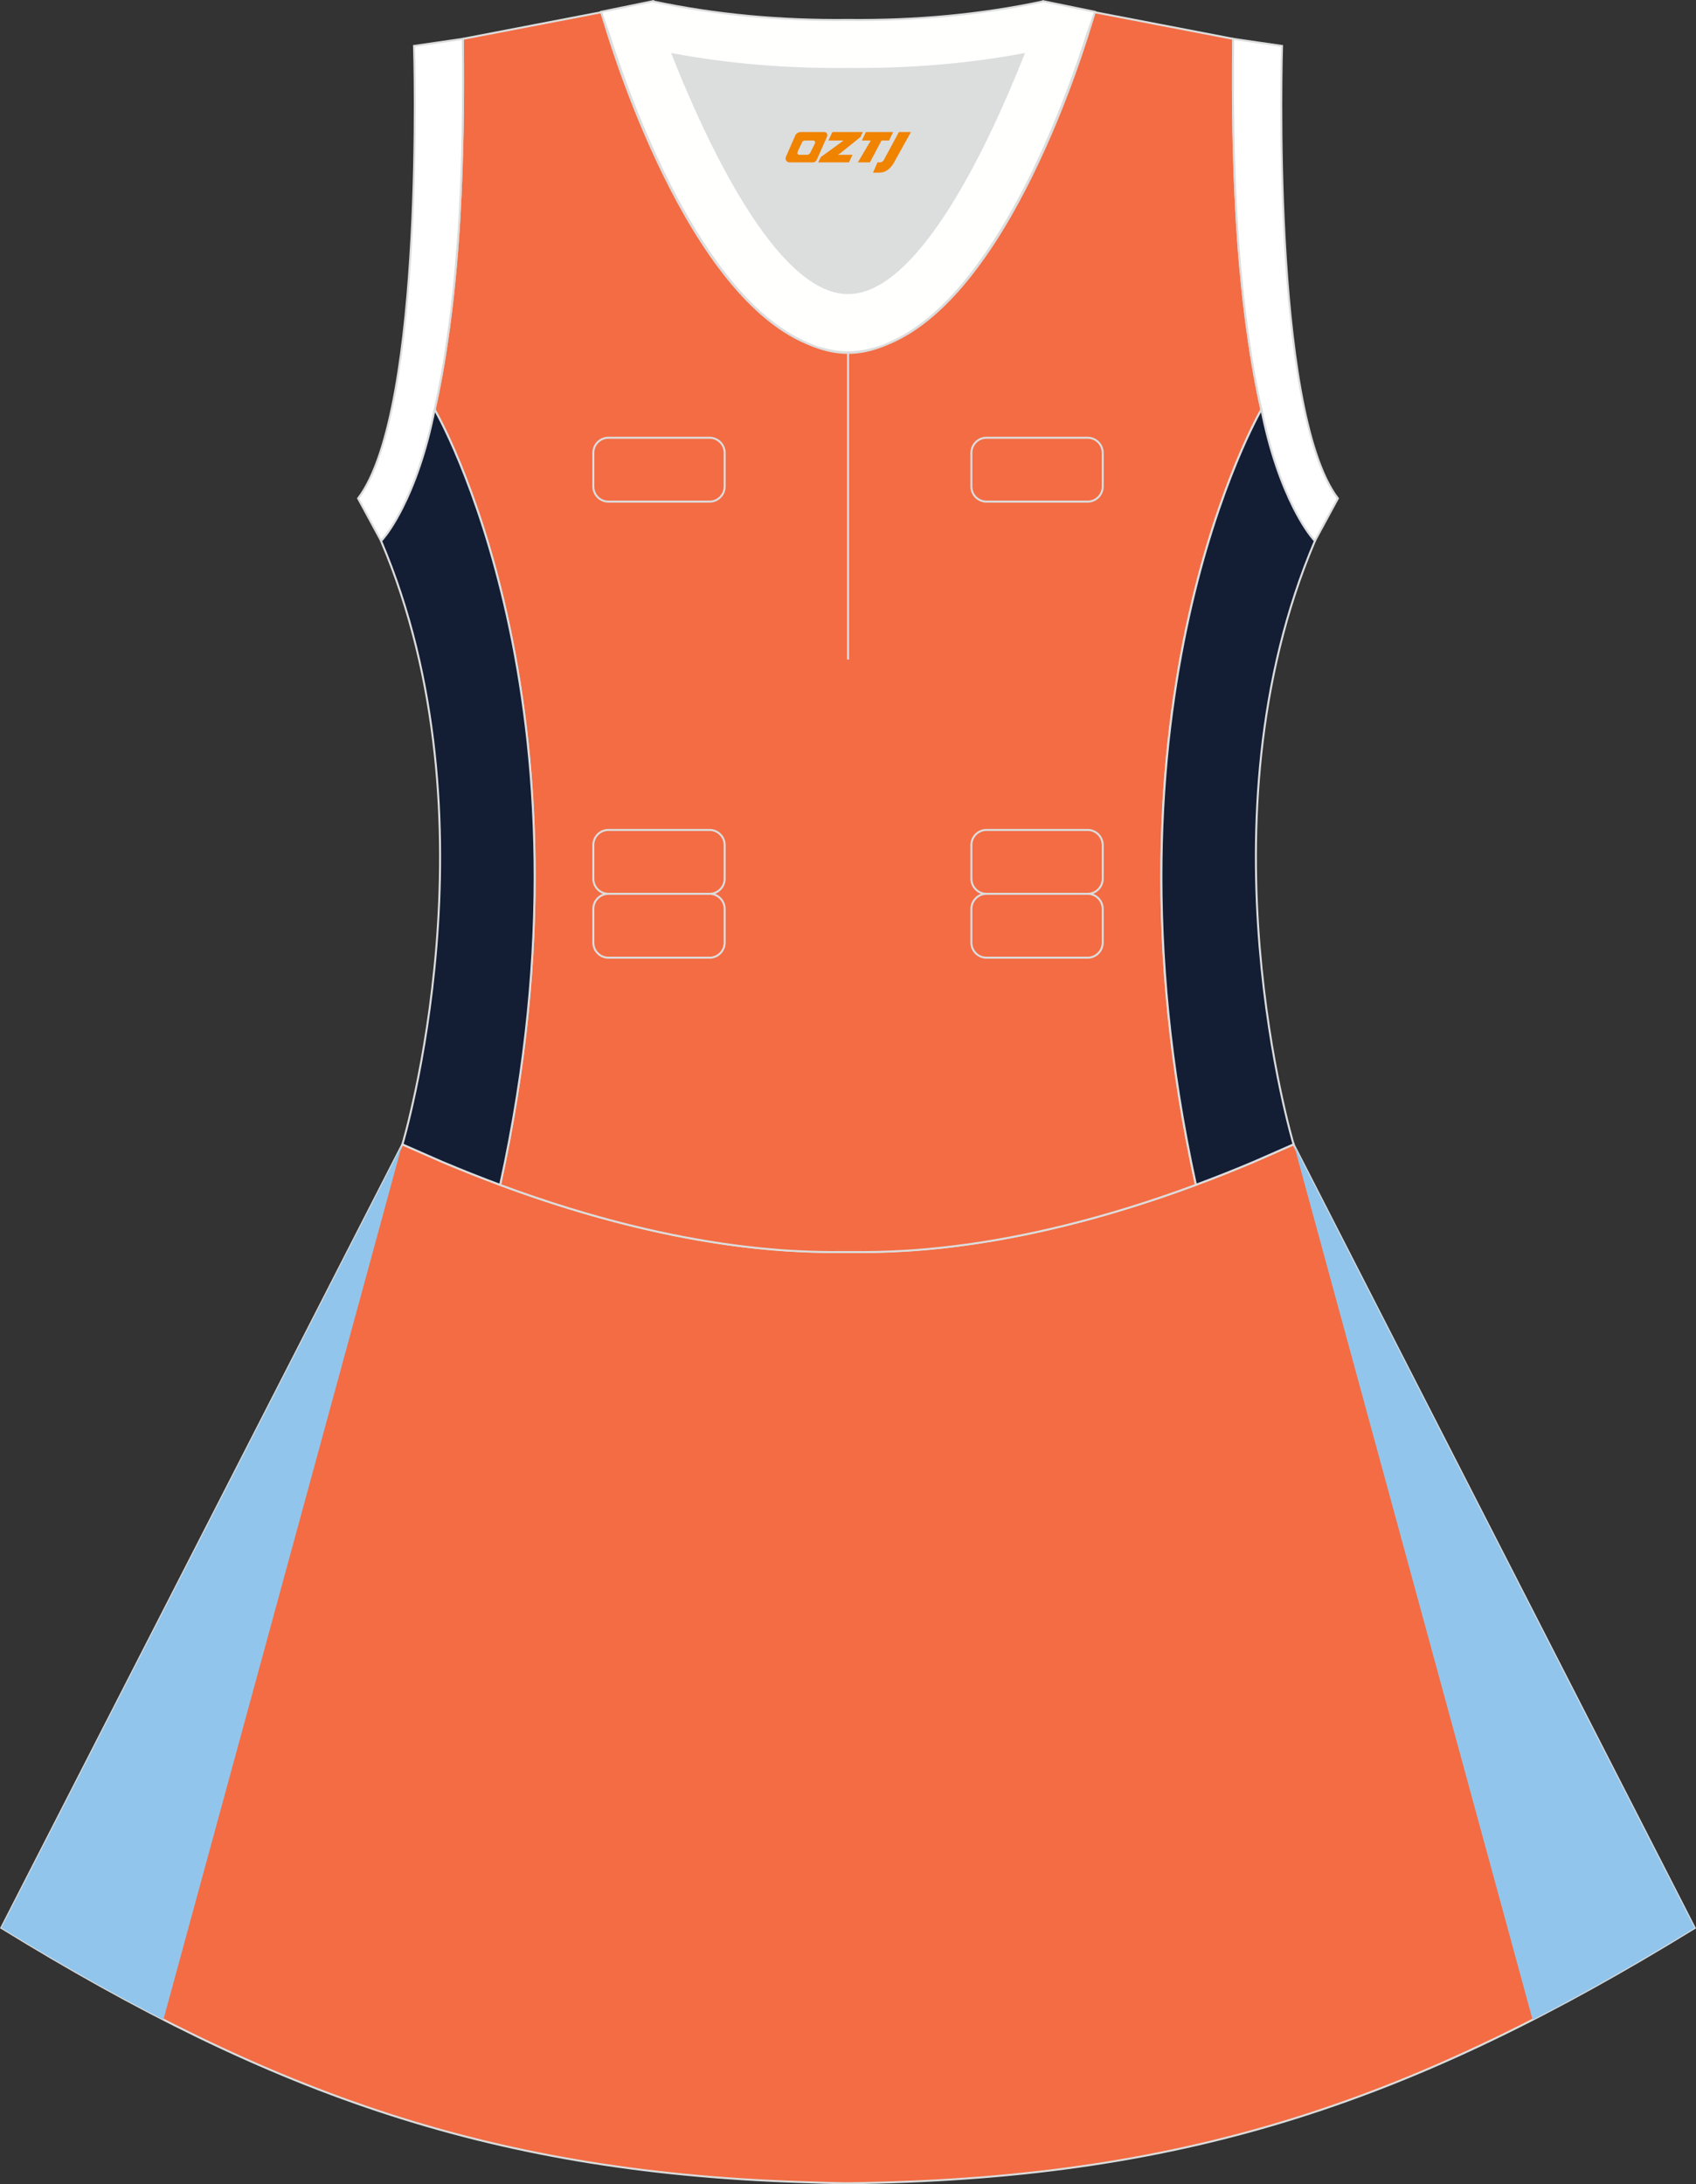
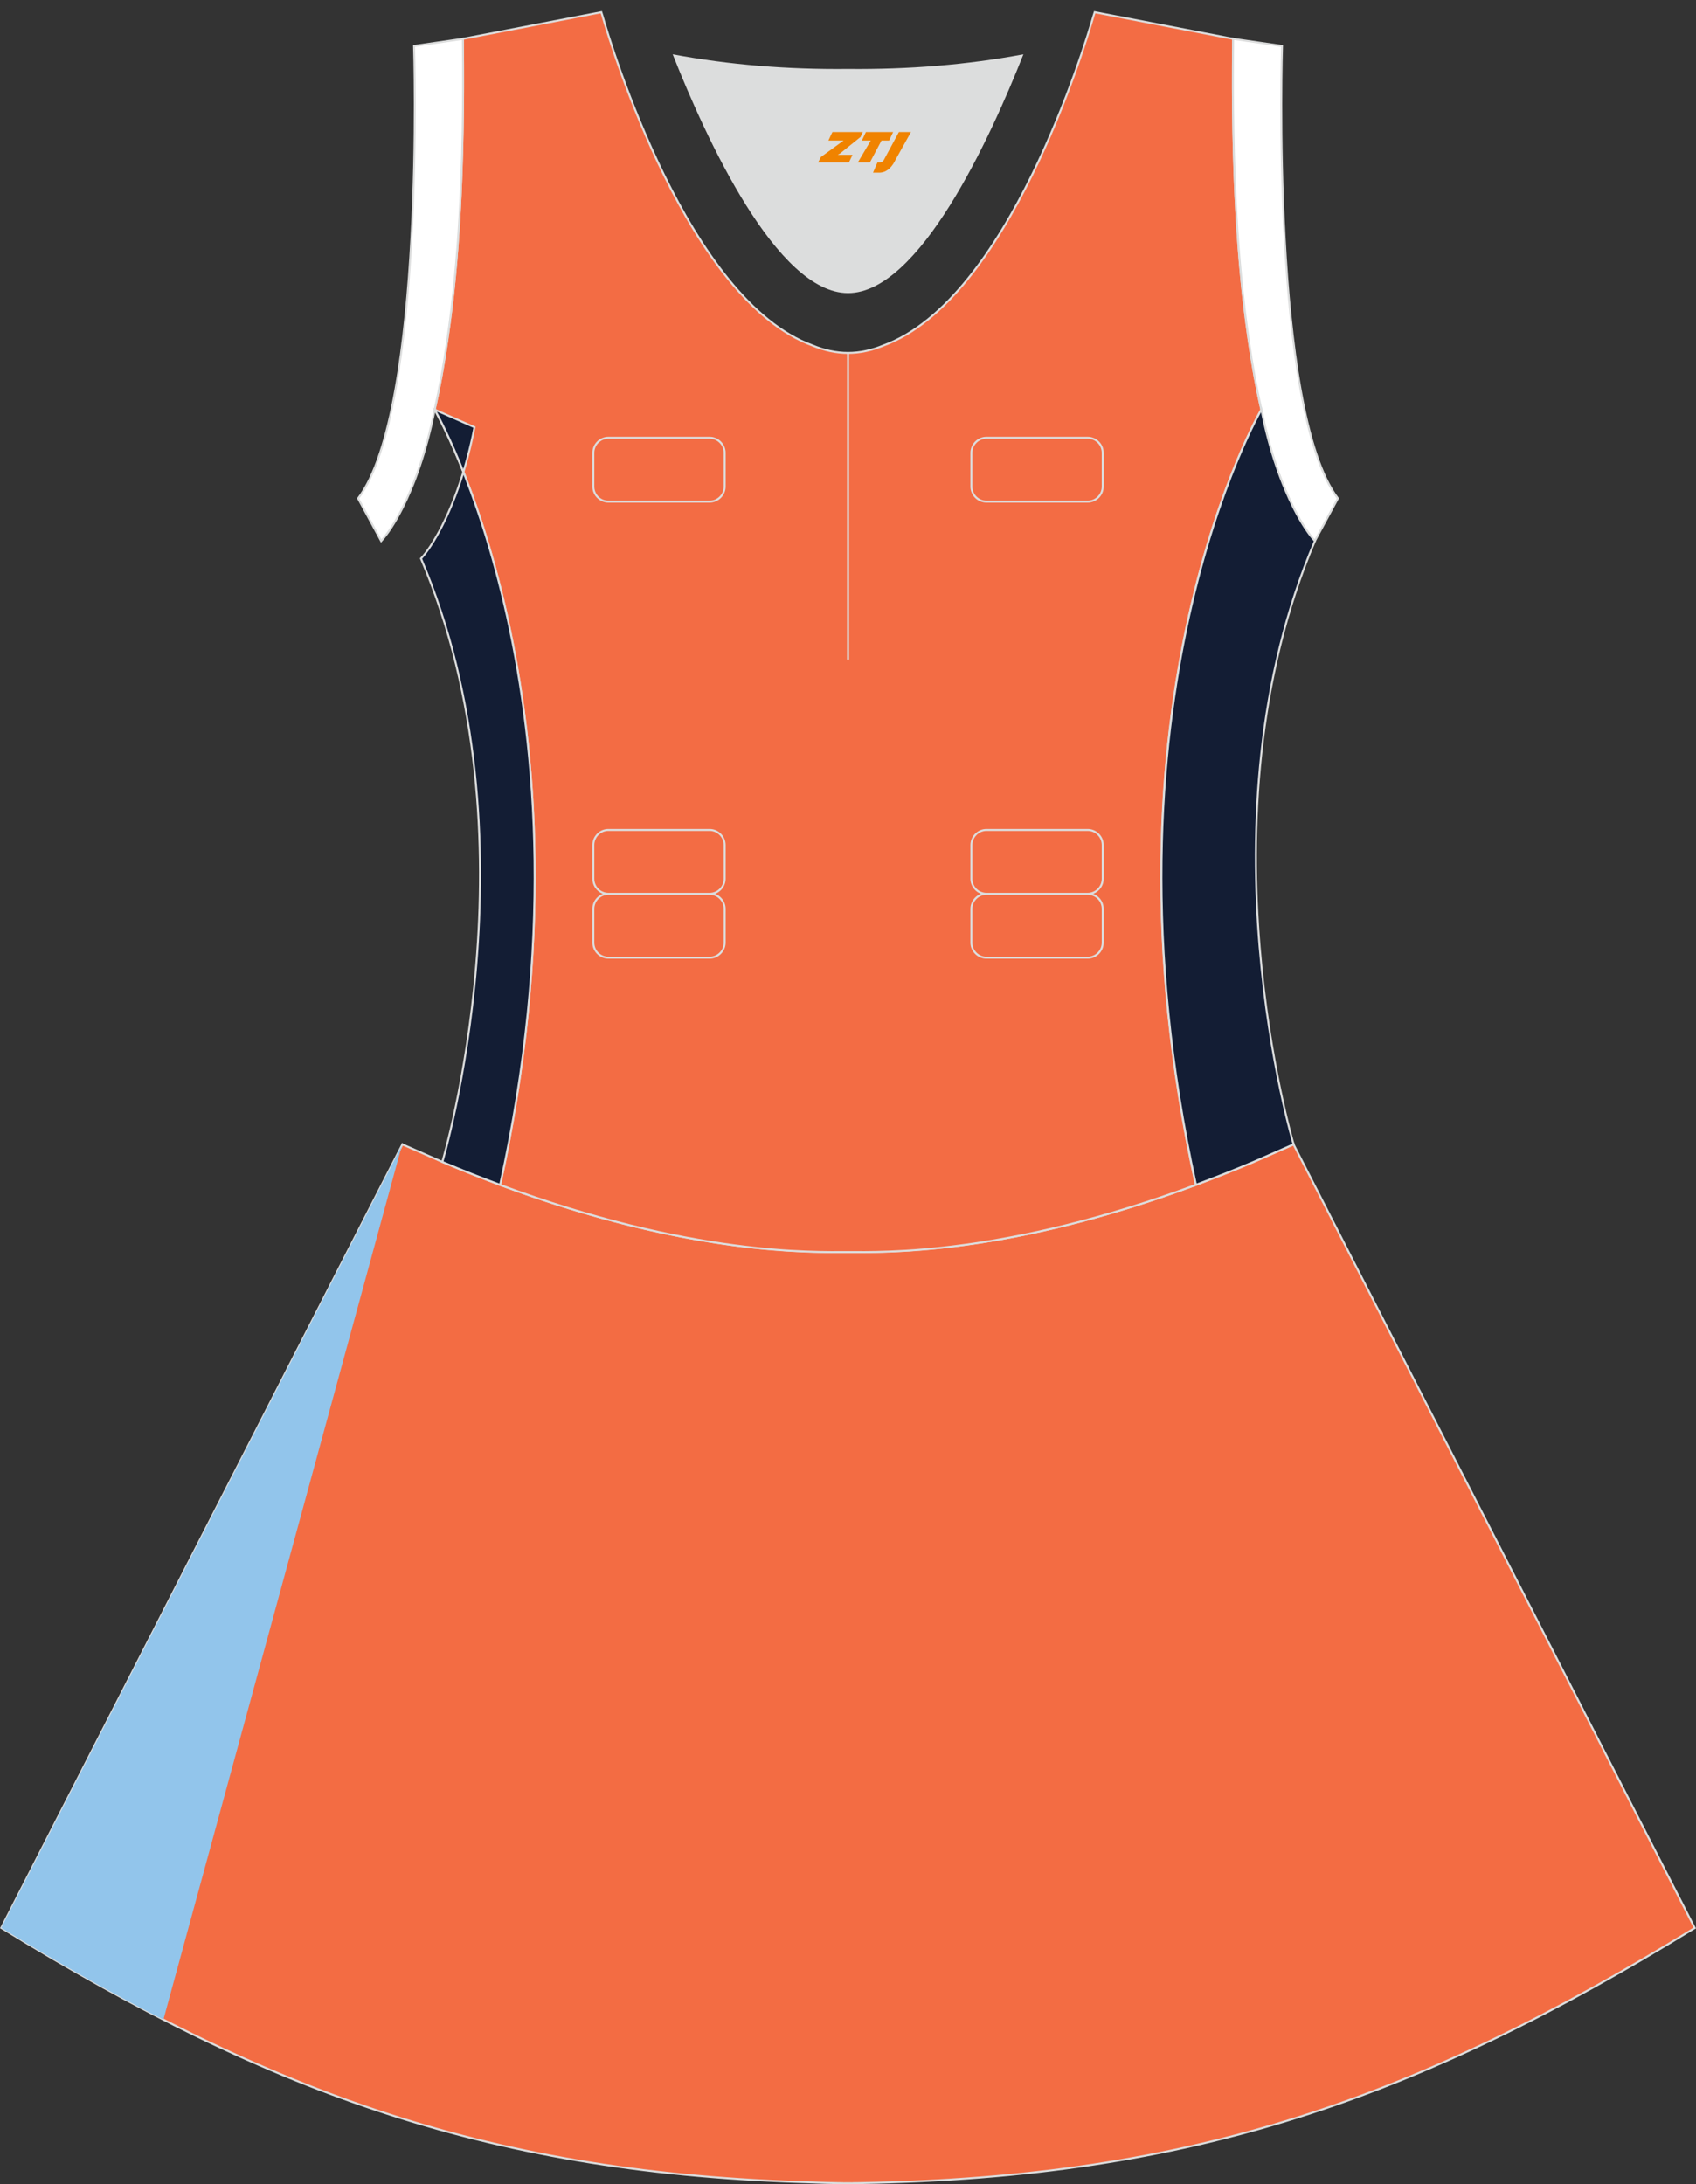
<svg xmlns="http://www.w3.org/2000/svg" version="1.1" id="图层_1" x="0px" y="0px" width="380.2px" height="489.6px" viewBox="0 0 380.2 489.6" enable-background="new 0 0 380.2 489.6" xml:space="preserve">
  <rect x="0" y="0" width="380.2" height="489.6" fill="#333333" stroke="none" />
  <g>
    <path fill-rule="evenodd" clip-rule="evenodd" fill="#F36C43" stroke="#DCDDDD" stroke-width="0.446" stroke-miterlimit="22.926" d="   M290.03,256.61l89.88,175.55c-62.23,38.24-112.65,55.9-186.86,57.17v0.01c-0.57,0.01-1.14,0.02-1.72,0.02v0.02h-0.08l0,0   c-0.38,0-0.76-0.01-1.15-0.01h-0.01h-0.01h-0.01c-0.38,0-0.76,0.01-1.15,0.01l0,0h-0.08v-0.02c-0.57-0.01-1.15-0.02-1.72-0.02   v-0.01c-1.4-0.02-2.8-0.06-4.21-0.11c-0.15-0.01-0.3-0.02-0.45-0.02C110.8,487.28,61.2,469.56,0.29,432.13l89.91-175.6l0,0l0,0   l0.01-0.02l0.01,0.01l0,0l8.95,3.93l0,0c4.45,1.88,8.76,3.58,12.92,5.13c38.46,14.29,64.53,15.04,75.03,15.05h0.06h0.06h0.06h0.06   h0.05h0.01h0.06h0.05h0.05h0.11h0.05h0.11h0.05h0.03h0.02H188h0.05h0.1h0.05h0.05h0.05h0.05h0.05h0.02h0.03h0.05h0.05h0.05h0.05   h0.05h0.05h0.05h0.04h0.05h0.01h0.03h0.05h0.05h0.05h0.04h0.05h0.04h0.04h0.04h0.04l0,0h0.04h0.04h0.04h0.04h0.04h0.04h0.04h0.04   h0.04h0.03h0.01h0.04h0.04h0.04h0.04h0.04h0.03H190h0.04h0.04h0.02l0,0h0.01h0.02h0.04h0.04h0.04h0.04h0.04h0.04h0.04h0.04h0.04   h0.01h0.03h0.04h0.04h0.04h0.04h0.04h0.04h0.04h0.04h0.04l0,0h0.04h0.04h0.05h0.04h0.04h0.05h0.04h0.05h0.05h0.03h0.01h0.04h0.05   h0.05h0.05h0.05h0.05h0.05h0.05h0.05h0.03h0.02h0.05h0.05h0.05h0.05h0.05h0.1h0.05h0.05h0.02h0.03h0.05h0.11h0.05h0.11h0.05h0.05   h0.06h0.01h0.05h0.05h0.06h0.06h0.06c10.5-0.01,36.57-0.77,75.03-15.05c4.16-1.54,8.47-3.25,12.92-5.13l0,0l8.95-3.93H290   l0.01-0.01L290.03,256.61z" />
    <g>
-       <path fill-rule="evenodd" clip-rule="evenodd" fill="#92C5EB" d="M343.57,452.73l-53.46-195.96l89.79,175.39    C367.42,439.83,355.4,446.68,343.57,452.73z" />
      <path fill-rule="evenodd" clip-rule="evenodd" fill="#92C5EB" d="M36.63,452.71L90.1,256.72L0.29,432.13    C12.78,439.81,24.8,446.66,36.63,452.71z" />
    </g>
    <path fill-rule="evenodd" clip-rule="evenodd" fill="#DCDDDD" d="M229.42,12.17c-7.46,18.87-23.33,53.53-39.31,53.53   s-31.85-34.66-39.31-53.53c12.63,2.36,25.74,3.42,39.31,3.28l0,0C203.67,15.58,216.79,14.53,229.42,12.17z" />
    <path fill-rule="evenodd" clip-rule="evenodd" fill="#F36C44" stroke="#DCDDDD" stroke-width="0.446" stroke-miterlimit="22.926" d="   M276.44,9.38c0-0.21,0.01-0.43,0.01-0.64C276.45,8.95,276.45,9.16,276.44,9.38L276.44,9.38L276.44,9.38z M103.77,9.38   c0-0.21-0.01-0.43-0.01-0.64C103.76,8.95,103.77,9.16,103.77,9.38L103.77,9.38L103.77,9.38z M103.02,48.33c0-0.02,0-0.03,0-0.04   c0-0.02,0-0.03,0-0.05c0.67-11.9,0.89-24.69,0.75-38.19c0-0.22-0.01-0.44-0.01-0.67l-0.01-0.65c0-0.01,0-0.01,0-0.02l31.04-5.97   c0,0,0.07,0.22,0.21,0.63c2.06,7.13,19.22,63.9,47.17,74.08c2.59,1.07,5.24,1.66,7.93,1.66c2.7,0,5.34-0.59,7.93-1.66   c27.95-10.18,45.12-66.95,47.17-74.08c0.14-0.41,0.21-0.63,0.21-0.63l31.04,5.97c0,0.01,0,0.02,0,0.02l-0.01,0.65   c0,0.22-0.01,0.44-0.01,0.67c-0.15,13.5,0.07,26.29,0.75,38.19c0,0.02,0,0.03,0,0.05s0,0.03,0,0.04c0,0.05,0.01,0.1,0.01,0.15   c0.56,9.73,1.43,18.85,2.66,27.27c0,0.01,0,0.01,0,0.02c0.82,5.78,1.78,11.13,2.9,16.06c0,0-38.42,65.71-14.68,173.77   c-42.8,15.89-70.26,15.05-77.98,15.05s-35.18,0.85-77.98-15.05C135.86,157.53,97.44,91.83,97.44,91.83   c1.12-4.93,2.09-10.29,2.9-16.06c0-0.01,0-0.01,0-0.02c1.24-8.42,2.11-17.54,2.67-27.27C103.01,48.42,103.02,48.37,103.02,48.33z" />
    <path fill="none" stroke="#DCDDDD" stroke-width="0.446" stroke-miterlimit="22.926" d="M221.14,98.12h22.68   c1.86,0,3.38,1.52,3.38,3.38v7.56c0,1.86-1.52,3.38-3.38,3.38h-22.68c-1.86,0-3.38-1.52-3.38-3.38v-7.56   C217.76,99.64,219.28,98.12,221.14,98.12L221.14,98.12z M221.14,186.03h22.68c1.86,0,3.38,1.52,3.38,3.38v7.56   c0,1.86-1.52,3.38-3.38,3.38h-22.68c-1.86,0-3.38-1.52-3.38-3.38v-7.56C217.76,187.55,219.28,186.03,221.14,186.03L221.14,186.03z    M221.14,200.35h22.68c1.86,0,3.38,1.52,3.38,3.38v7.56c0,1.86-1.52,3.38-3.38,3.38h-22.68c-1.86,0-3.38-1.52-3.38-3.38v-7.56   C217.76,201.87,219.28,200.35,221.14,200.35L221.14,200.35z M136.39,200.35h22.68c1.86,0,3.38,1.52,3.38,3.38v7.56   c0,1.86-1.52,3.38-3.38,3.38h-22.68c-1.86,0-3.38-1.52-3.38-3.38v-7.56C133.01,201.87,134.53,200.35,136.39,200.35L136.39,200.35z    M136.39,186.03h22.68c1.86,0,3.38,1.52,3.38,3.38v7.56c0,1.86-1.52,3.38-3.38,3.38h-22.68c-1.86,0-3.38-1.52-3.38-3.38v-7.56   C133.01,187.55,134.53,186.03,136.39,186.03L136.39,186.03z M136.39,98.12h22.68c1.86,0,3.38,1.52,3.38,3.38v7.56   c0,1.86-1.52,3.38-3.38,3.38h-22.68c-1.86,0-3.38-1.52-3.38-3.38v-7.56C133.01,99.64,134.53,98.12,136.39,98.12z" />
    <path fill="none" stroke="#DCDDDD" stroke-width="0.446" stroke-miterlimit="22.926" d="M190.11,79.01v68.83V79.01z" />
-     <path fill-rule="evenodd" clip-rule="evenodd" fill="#FFFFFE" stroke="#DCDDDD" stroke-width="0.446" stroke-miterlimit="22.926" d="   M229.42,12.17c-7.46,18.87-23.33,53.53-39.31,53.53s-31.85-34.66-39.31-53.53c12.63,2.36,25.74,3.42,39.31,3.28l0,0   C203.67,15.58,216.79,14.53,229.42,12.17L229.42,12.17L229.42,12.17z M190.11,79.01c2.73-0.08,5.38-0.62,7.93-1.55   c0.47-0.2,0.94-0.41,1.41-0.63c23.89-10.34,39.59-54.37,44.3-69.25c0.71-1.97,1.2-3.42,1.46-4.2l0.21-0.74l-11.6-2.38   c0,0-0.01,0.02-0.02,0.06c-13.97,2.98-28.55,4.31-43.69,4.15l0,0c-15.14,0.16-29.72-1.18-43.69-4.15   c-0.02-0.04-0.02-0.06-0.02-0.06l-11.6,2.38l0.2,0.74c0.26,0.77,0.75,2.22,1.46,4.2c4.71,14.88,20.41,58.91,44.3,69.25   c0.46,0.23,0.94,0.44,1.41,0.63C184.73,78.38,187.38,78.93,190.11,79.01z" />
    <path fill-rule="evenodd" clip-rule="evenodd" fill="#FFFFFF" stroke="#DCDDDD" stroke-width="0.446" stroke-miterlimit="22.926" d="   M276.44,9.38c-0.16,13.76,0.06,26.8,0.75,38.9c0,0.02,0,0.03,0,0.04c0.56,9.69,1.43,18.8,2.67,27.42c0,0.01,0,0.01,0,0.02   c0.82,5.78,1.79,11.13,2.91,16.06v0.01c1.9,9.63,4.68,17.02,7.25,22.12c0,0.01,0.01,0.01,0.01,0.02c1.72,3.39,3.39,5.84,4.72,7.3   l5.17-9.55C284.81,91.84,287.4,10.3,287.4,10.3l-10.94-1.59c0,0.01,0,0.02,0,0.02C276.45,8.95,276.45,9.16,276.44,9.38z" />
    <path fill-rule="evenodd" clip-rule="evenodd" fill="#FFFFFF" stroke="#DCDDDD" stroke-width="0.446" stroke-miterlimit="22.926" d="   M103.77,9.38c0.16,13.76-0.06,26.8-0.75,38.9c0,0.02,0,0.03,0,0.04c-0.56,9.69-1.43,18.8-2.68,27.42c0,0.01,0,0.01,0,0.02   c-0.81,5.78-1.79,11.13-2.9,16.06v0.01c-1.9,9.63-4.68,17.02-7.26,22.12c0,0.01-0.01,0.01-0.01,0.02c-1.72,3.39-3.39,5.84-4.72,7.3   l-5.17-9.55C95.4,91.84,92.82,10.3,92.82,10.3l10.94-1.59c0,0,0,0.01,0,0.02C103.76,8.95,103.77,9.16,103.77,9.38z" />
-     <path fill-rule="evenodd" clip-rule="evenodd" fill="#131D34" stroke="#DCDDDD" stroke-width="0.446" stroke-miterlimit="22.926" d="   M97.44,91.82c0,0,38.41,65.71,14.68,173.77c-4.16-1.55-8.47-3.25-12.92-5.13h-0.01l-8.95-3.93h-0.01l-0.02-0.01   c0,0,21.88-72.78-4.77-135.23l-0.01-0.02c1.21-1.29,2.9-3.73,4.72-7.3c0-0.01,0.01-0.02,0.01-0.02c2.64-5.21,5.41-12.64,7.26-22.12   L97.44,91.82z" />
+     <path fill-rule="evenodd" clip-rule="evenodd" fill="#131D34" stroke="#DCDDDD" stroke-width="0.446" stroke-miterlimit="22.926" d="   M97.44,91.82c0,0,38.41,65.71,14.68,173.77c-4.16-1.55-8.47-3.25-12.92-5.13h-0.01h-0.01l-0.02-0.01   c0,0,21.88-72.78-4.77-135.23l-0.01-0.02c1.21-1.29,2.9-3.73,4.72-7.3c0-0.01,0.01-0.02,0.01-0.02c2.64-5.21,5.41-12.64,7.26-22.12   L97.44,91.82z" />
    <path fill-rule="evenodd" clip-rule="evenodd" fill="#131D34" stroke="#DCDDDD" stroke-width="0.446" stroke-miterlimit="22.926" d="   M282.78,91.8c0,0-38.41,65.71-14.68,173.77c4.16-1.55,8.48-3.25,12.92-5.13l0,0l8.95-3.93l0,0l0.02-0.01   c0,0-21.88-72.77,4.77-135.22l0.01-0.02c-1.21-1.29-2.91-3.73-4.72-7.3c-0.01-0.01-0.01-0.02-0.01-0.02   C287.4,108.72,284.63,101.29,282.78,91.8L282.78,91.8z" />
  </g>
  <g>
    <path fill="#F08300" d="M201.51,29.6l-3.4,6.3c-0.2,0.3-0.5,0.5-0.8,0.5h-0.6l-1,2.3h1.2c2,0.1,3.2-1.5,3.9-3L204.21,29.6h-2.5L201.51,29.6z" />
    <polygon fill="#F08300" points="194.31,29.6 ,200.21,29.6 ,199.31,31.5 ,197.61,31.5 ,195.01,36.4 ,192.31,36.4 ,195.21,31.5 ,193.21,31.5 ,194.11,29.6" />
    <polygon fill="#F08300" points="188.31,34.7 ,187.81,34.7 ,188.31,34.4 ,192.91,30.7 ,193.41,29.6 ,186.61,29.6 ,186.31,30.2 ,185.71,31.5 ,188.51,31.5 ,189.11,31.5 ,184.01,35.2    ,183.41,36.4 ,190.01,36.4 ,190.31,36.4 ,191.11,34.7" />
-     <path fill="#F08300" d="M184.81,29.6H179.51C179.01,29.6,178.51,29.9,178.31,30.3L176.21,35.1C175.91,35.7,176.31,36.4,177.01,36.4h5.2c0.4,0,0.7-0.2,0.9-0.6L185.41,30.6C185.61,30.1,185.31,29.6,184.81,29.6z M182.71,32.1L181.61,34.3C181.41,34.6,181.11,34.7,181.01,34.7l-1.8,0C179.01,34.7,178.61,34.6,178.81,34l1-2.1c0.1-0.3,0.4-0.4,0.7-0.4h1.9   C182.61,31.5,182.81,31.8,182.71,32.1z" />
  </g>
</svg>